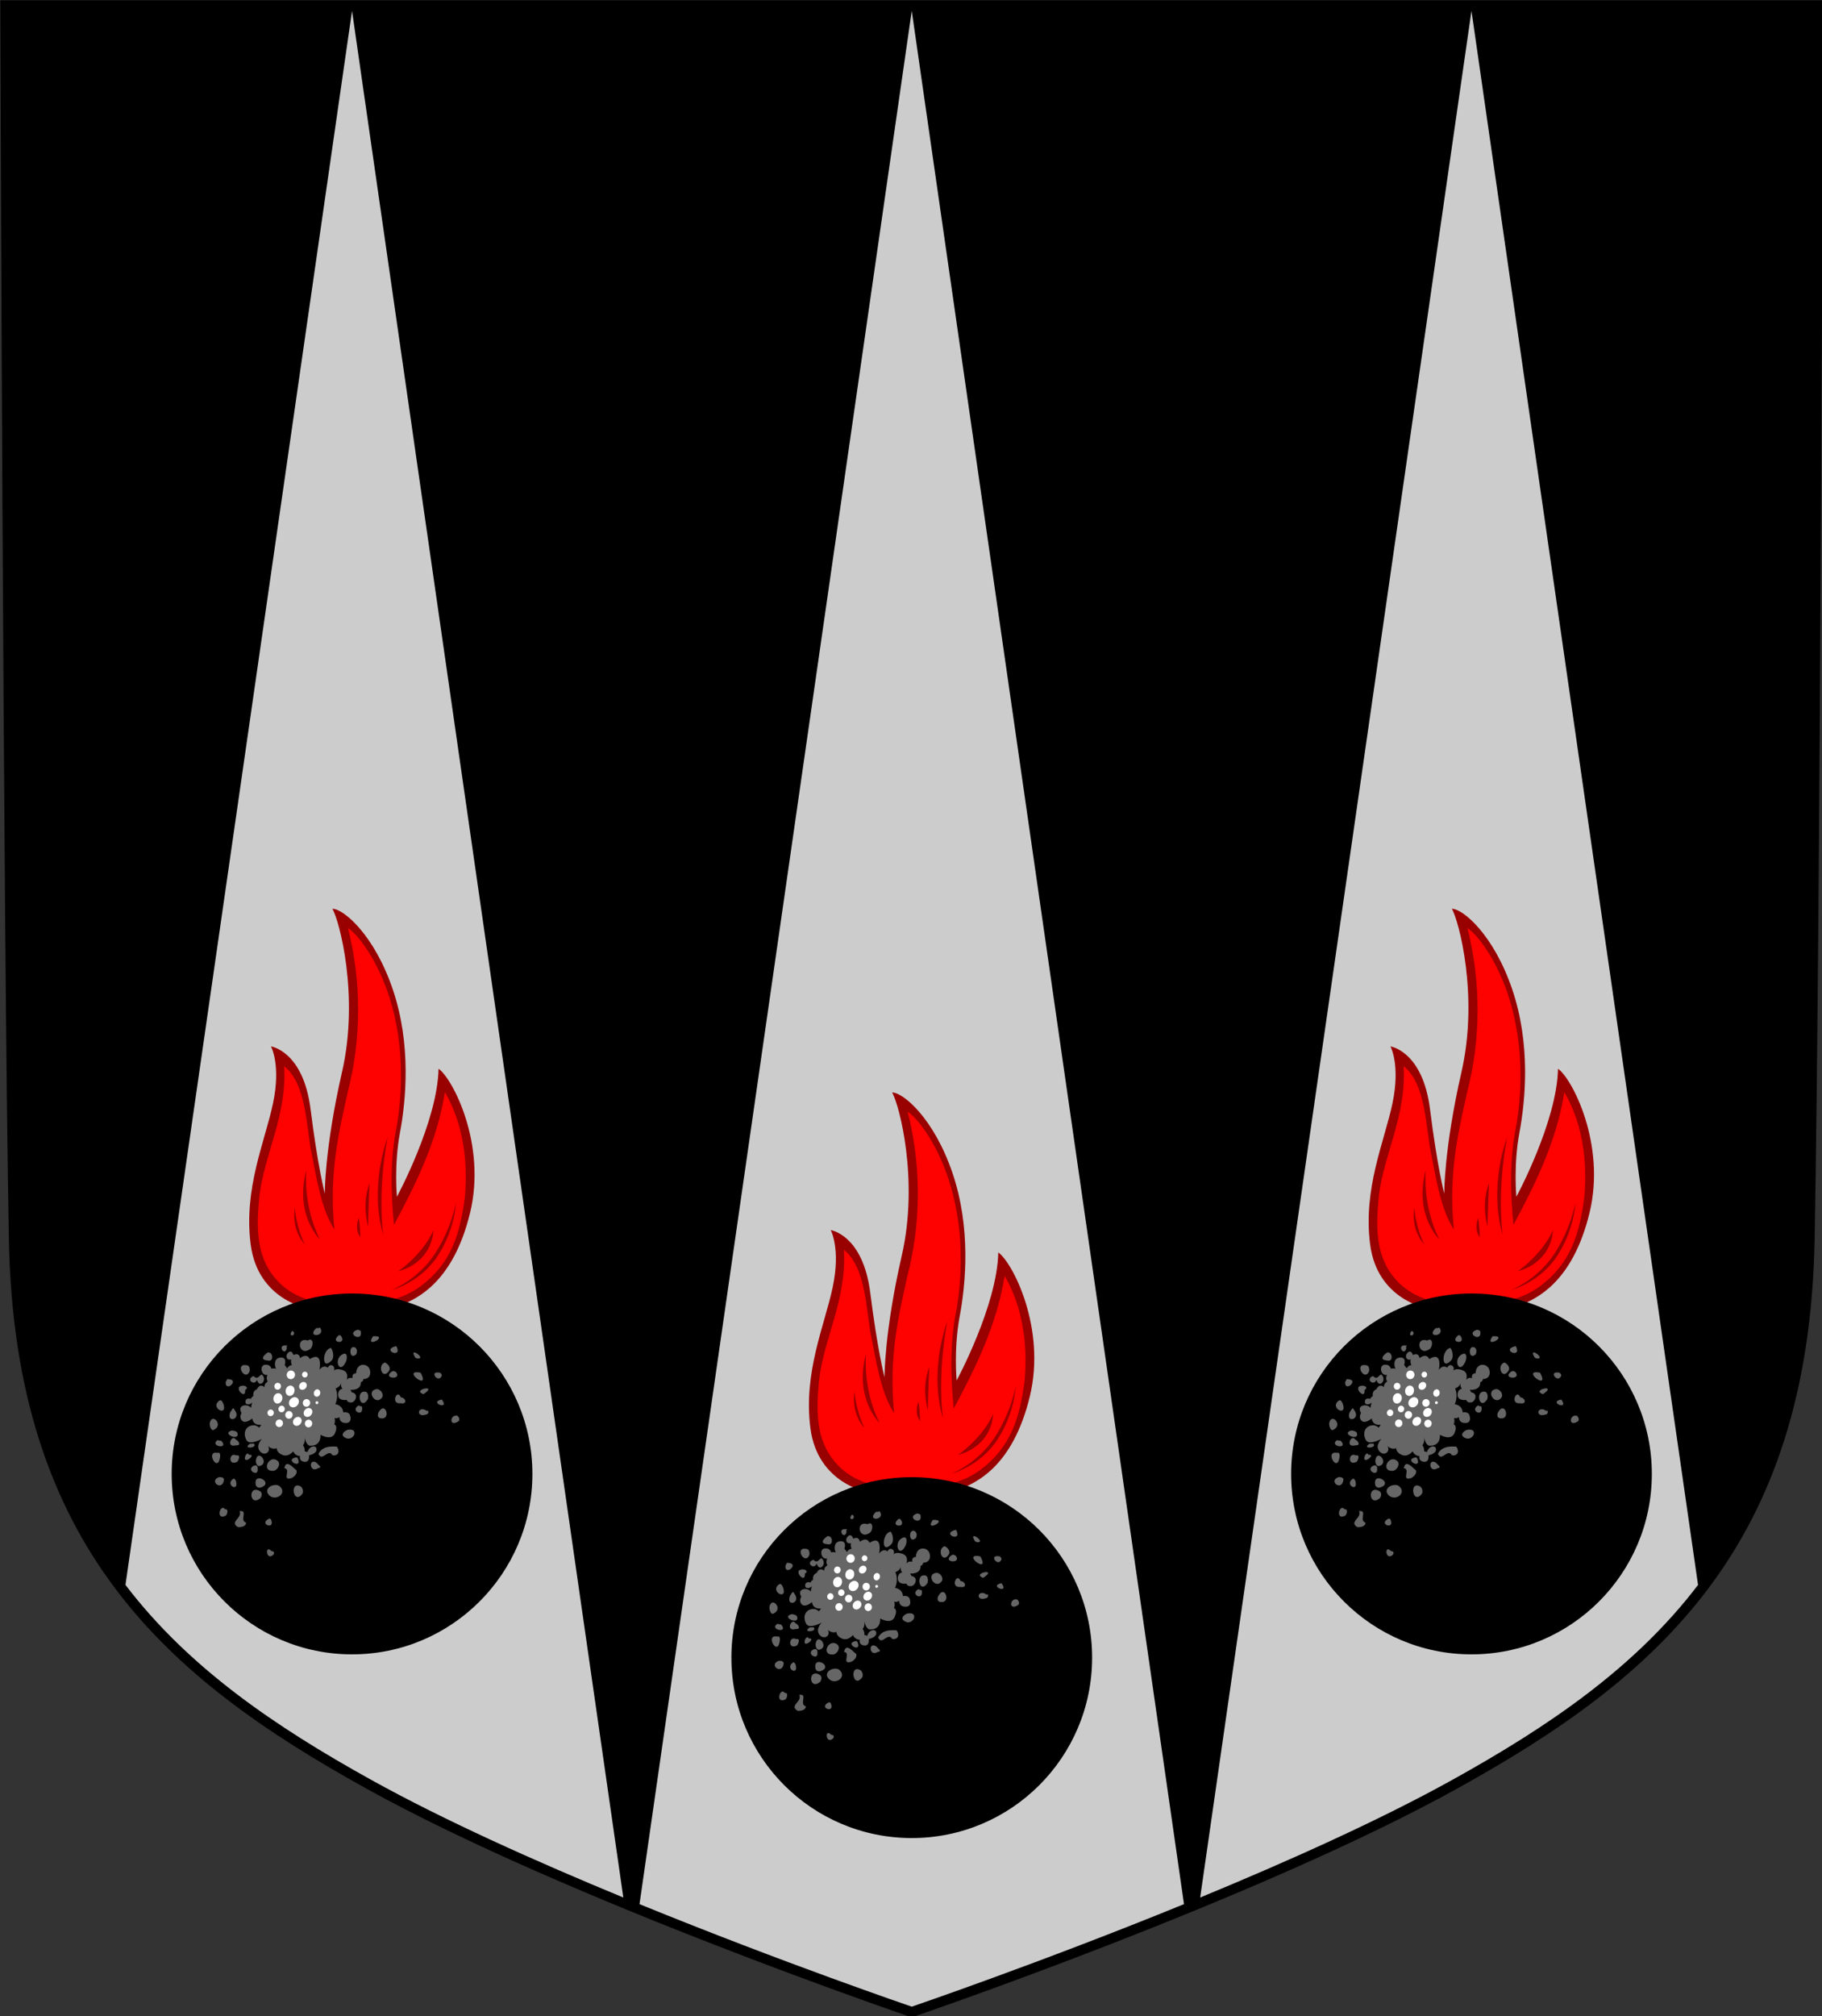
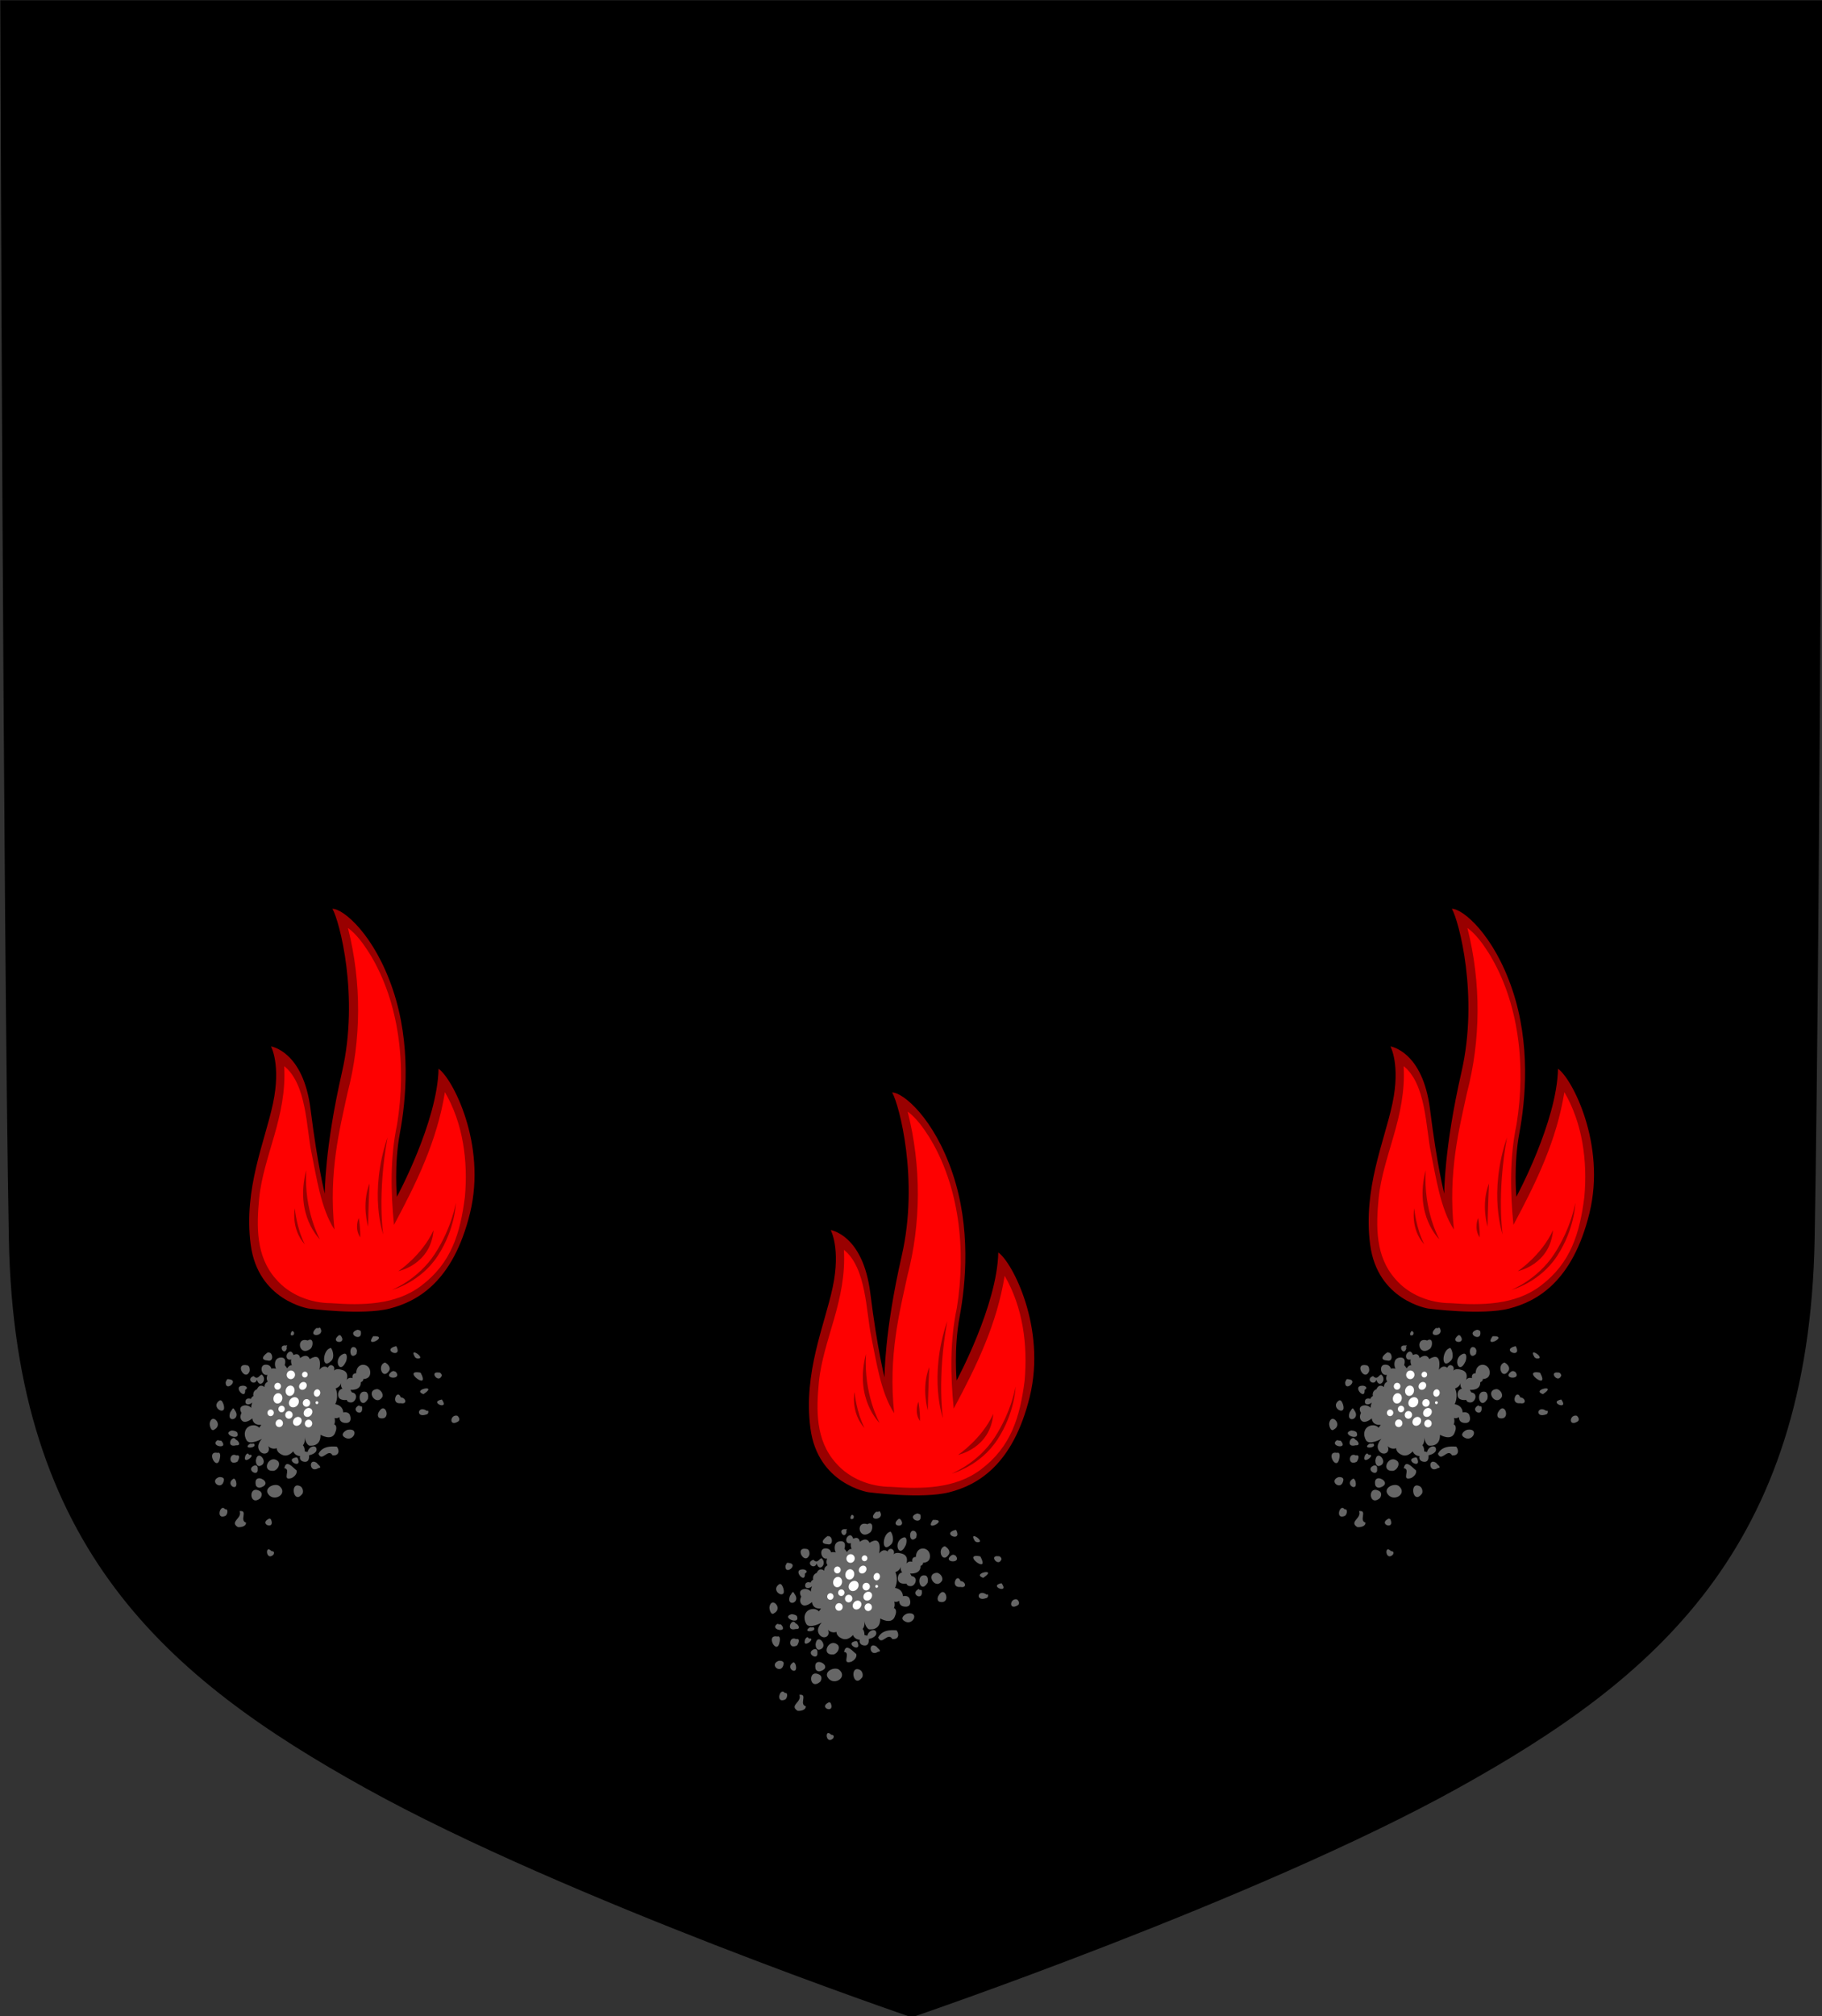
<svg xmlns="http://www.w3.org/2000/svg" xmlns:ns1="http://www.inkscape.org/namespaces/inkscape" xmlns:ns2="http://sodipodi.sourceforge.net/DTD/sodipodi-0.dtd" xmlns:xlink="http://www.w3.org/1999/xlink" ns1:version="1.0 (4035a4fb49, 2020-05-01)" ns2:docname="puumala.svg" id="svg8" version="1.1" viewBox="0 0 132.292 146.315" height="553" width="500">
  <rect x="0" y="0" width="132.292" height="146.315" fill="#333333" stroke="none" />
  <defs id="defs2" />
  <g transform="translate(-40.861,-44.144)" id="layer1" ns1:groupmode="layer" ns1:label="Шар 1">
    <g style="stroke-width:1.042" transform="matrix(0.96,0,0,0.96,1.655,1.788)" id="g1080">
      <path ns2:nodetypes="csscsscc" id="path846" d="m 178.736,44.144 c 0,0 -0.216,70.291 -0.649,93.673 -0.433,23.382 -12.044,33.209 -26.988,41.496 -15.227,8.444 -41.3,17.32 -41.3,17.32 0,0 -26.073,-8.876 -41.3,-17.32 -14.944,-8.287 -26.555,-18.114 -26.988,-41.496 -0.433,-23.382 -0.649,-93.673 -0.649,-93.673 z" style="font-variation-settings:normal;opacity:1;vector-effect:none;fill:#000000;fill-opacity:1;fill-rule:evenodd;stroke:none;stroke-width:0.276;stroke-linecap:butt;stroke-linejoin:miter;stroke-miterlimit:4;stroke-dasharray:none;stroke-dashoffset:0;stroke-opacity:1;marker:none;marker-start:none;marker-mid:none;marker-end:none;stop-color:#000000;stop-opacity:1" />
-       <path id="path1042" style="font-variation-settings:normal;opacity:1;vector-effect:none;fill:#cccccc;fill-opacity:1;fill-rule:evenodd;stroke:none;stroke-width:0.276;stroke-linecap:butt;stroke-linejoin:miter;stroke-miterlimit:4;stroke-dasharray:none;stroke-dashoffset:0;stroke-opacity:1;marker:none;marker-start:none;marker-mid:none;marker-end:none;stop-color:#000000;stop-opacity:1" d="M 67.465,44.937 50.329,163.941 c 4.763,6.251 11.276,10.686 18.598,14.746 5.513,3.057 12.459,6.167 19.056,8.887 z m 42.333,0 -20.59,143.139 c 10.939,4.461 20.591,7.75 20.591,7.75 0,0 9.651,-3.289 20.59,-7.75 z m 42.334,0 -20.519,142.638 c 6.597,-2.72 13.544,-5.83 19.057,-8.887 7.323,-4.06 13.836,-8.495 18.598,-14.746 z" />
      <g style="stroke-width:1.042" id="g1034" transform="translate(0.652)">
        <g style="stroke-width:1.042" id="g1025">
          <path style="font-variation-settings:normal;opacity:1;vector-effect:none;fill:#990000;fill-opacity:1;fill-rule:evenodd;stroke:none;stroke-width:0.138;stroke-linecap:butt;stroke-linejoin:miter;stroke-miterlimit:4;stroke-dasharray:none;stroke-dashoffset:0;stroke-opacity:1;marker:none;marker-start:none;marker-mid:none;marker-end:none;stop-color:#000000;stop-opacity:1" d="m 101.481,152.094 c -0.546,-4.233 1.079,-7.774 1.69,-10.675 0.614,-2.918 -0.154,-4.301 -0.154,-4.301 0,0 2.443,0.342 2.995,4.762 0.538,4.301 1.075,6.375 1.075,6.375 0,0 -0.031,-3.376 1.306,-9.216 1.309,-5.717 -0.192,-11.405 -0.73,-12.327 0.836,0 3.168,1.962 4.57,6.106 1.402,4.144 0.998,8.371 0.538,10.829 -0.457,2.437 -0.23,4.839 -0.23,4.839 0,0 3.072,-5.683 3.149,-9.677 1.036,0.691 3.657,5.683 2.381,10.906 -1.274,5.212 -3.994,6.682 -6.067,7.219 -2.074,0.538 -6.144,-1e-5 -6.144,-1e-5 0,0 -3.832,-0.606 -4.378,-4.839 z" id="path1011" ns2:nodetypes="sscscsczsccsscs" />
          <path id="path1013" style="font-variation-settings:normal;opacity:1;vector-effect:none;fill:#fe0101;fill-opacity:1;fill-rule:evenodd;stroke:none;stroke-width:0.521;stroke-linecap:butt;stroke-linejoin:miter;stroke-miterlimit:4;stroke-dasharray:none;stroke-dashoffset:0;stroke-opacity:1;marker:none;marker-start:none;marker-mid:none;marker-end:none;stop-color:#000000;stop-opacity:1" d="m 410.707,483.617 c 3.957,15.667 3.824,31.961 -0.115,47.047 -2.157,10.02 -5.466,22.57 -3.732,39 -3.892,-5.911 -5.169,-15.225 -6.588,-22.062 -1.419,-6.838 -1.341,-19.476 -7.764,-24.551 0.841,14.409 -5.88,25.469 -7.125,37.615 -0.774,8.053 -0.991,16.621 4.744,23.098 3.904,4.58 9.947,6.898 15.811,6.908 8.706,0.64 18.36,0.601 25.697,-4.975 8.596,-6.475 11.125,-14.969 12.449,-25.279 0.937,-10.25 -0.511,-21.05 -5.699,-29.947 -2.206,13.773 -7.994,25.685 -14.531,37.869 -0.956,-9.567 -1.107,-19.282 0.893,-28.732 2.652,-16.463 0.778,-34.698 -7.949,-48.814 -1.761,-2.77 -3.733,-5.455 -6.09,-7.176 z m 11.301,59.764 c -2.978,16.438 -1.236,27.707 -1.236,27.707 0,0 -4.202,-11.715 1.236,-27.707 z m -23.197,9.375 c -0.716,11.584 3.9,19.705 3.9,19.705 0,0 -7.29,-6.863 -3.9,-19.705 z m 18.062,3.762 c -0.309,6.358 -0.408,12.316 -0.408,12.316 0,0 -1.951,-6.359 0.408,-12.316 z m 24.635,5.543 c 0,0 -0.133,7.35 -5.127,15.049 -5.03,7.755 -13.145,9.783 -13.145,9.783 0,0 7.489,-2.896 12.311,-10.33 4.858,-7.49 5.961,-14.502 5.961,-14.502 z m -45.979,1.568 c 0,0 0.521,5.643 2.871,10.266 -4.013,-4.408 -2.871,-10.266 -2.871,-10.266 z m 18.266,2.742 c 0,0 0.544,3.31 0.414,5.541 -1.772,-2.695 -0.414,-5.541 -0.414,-5.541 z m 21.346,3.488 c -0.807,9.832 -10.059,11.697 -10.059,11.697 0,0 6.761,-4.493 10.059,-11.697 z" transform="scale(0.265)" />
        </g>
        <g style="stroke-width:1.042" id="g1009">
-           <path id="path907" style="color:#000000;display:inline;overflow:visible;visibility:visible;fill:#000000;fill-rule:evenodd;stroke:none;stroke-width:0.276;stroke-linecap:square;stroke-linejoin:miter;stroke-miterlimit:4;stroke-dasharray:none;stroke-dashoffset:0;stroke-opacity:1;marker:none;marker-start:none;marker-mid:none;marker-end:none;enable-background:accumulate" d="m 109.147,183.079 c -7.533,0 -13.641,-6.107 -13.641,-13.641 0,-7.533 6.107,-13.641 13.641,-13.641 7.533,0 13.641,6.107 13.641,13.641 0,7.533 -6.107,13.641 -13.641,13.641 z" ns2:nodetypes="ssszs" />
          <path id="path949" style="font-variation-settings:normal;opacity:1;vector-effect:none;fill:#666666;fill-opacity:1;fill-rule:evenodd;stroke:none;stroke-width:0.521;stroke-linecap:butt;stroke-linejoin:miter;stroke-miterlimit:4;stroke-dasharray:none;stroke-dashoffset:0;stroke-opacity:1;marker:none;marker-start:none;marker-mid:none;marker-end:none;stop-color:#000000;stop-opacity:1" d="m 402.713,597.637 c -0.997,0.187 0.747,0.163 -1.045,0.148 -2.991,2.847 2.907,2.483 1.045,-0.148 z m 10.775,0.615 c -3.622,1.046 1.545,3.868 0.883,0.398 l -0.346,-0.24 z m -18.613,0.352 c -0.303,-0.025 -1.115,1.65 0.242,1.189 0.283,-0.269 0.356,-0.993 -0.152,-1.064 -0.015,-0.084 -0.047,-0.122 -0.09,-0.125 z m 13.277,1.189 c -2.999,2.358 2.666,2.791 0.438,0.061 z m 9.748,0.307 c -2.711,3.814 4.879,-0.231 0,0 z m -18.094,0.988 c -0.166,0.025 -0.36,0.102 -0.584,0.244 -3.515,-1.151 -2.537,4.708 0.664,2.449 0.886,-0.491 1.085,-2.867 -0.08,-2.693 z m -6.504,1.557 c -0.028,-0.026 -0.097,0.004 -0.238,0.123 -2.645,-0.393 -0.51,3.298 0.205,0.822 -0.168,-0.277 0.118,-0.867 0.033,-0.945 z m 30.961,0.328 c -4.129,1.137 2.161,3.704 0.283,0.002 z m -12.062,0.211 c -1.326,0.122 -0.975,3.929 0.957,1.973 0.011,-0.493 0.416,-0.978 -0.285,-1.771 -0.258,-0.16 -0.482,-0.219 -0.672,-0.201 z m -6.516,0.254 c -0.029,0.012 -0.057,0.037 -0.08,0.076 -2.197,0.647 -2.484,6.467 0.387,3.572 1.133,-1.119 0.133,-3.828 -0.307,-3.648 z m -11.32,1.049 c -0.184,-0.027 -0.4,0.036 -0.654,0.254 -1.016,0.871 -0.496,2.408 0.811,1.973 0,0 -0.23,0.785 0.205,1.656 0,0 -0.738,-0.128 -1.354,0.898 0,0 -0.411,-0.616 -0.719,-0.924 0,0 0.821,-2.257 -1.129,-2.154 -1.95,0.103 -1.847,2.258 -1.334,3.182 0,0 -0.821,-0.205 -1.334,0 0,0 -0.206,-1.334 -1.848,-1.129 -1.642,0.205 -1.026,3.284 0.719,2.873 0,0 -0.512,1.128 0.104,1.949 0,0 -1.026,0.412 -0.924,1.541 0,0 -1.335,-1.232 -2.156,0.615 0,0 -1.333,0.41 -1.025,1.949 0,0 -0.616,0.309 -0.719,0.822 0,0 -1.334,-0.514 -1.539,0.615 -0.205,1.129 1.128,1.231 1.949,0.41 0,0 -0.411,0.923 -0.309,1.539 0,0 -0.923,-1.128 -2.359,-0.615 -1.437,0.513 -0.41,2.053 -0.41,2.053 0,0 -0.821,1.334 0.205,2.258 1.026,0.924 2.873,-0.719 2.873,-0.719 0,0 7.1e-4,2.053 2.566,1.848 l -0.617,0.82 c 0,0 -0.922,-1.127 -2.564,-0.512 -1.642,0.616 -1.951,2.564 -1.027,4.104 0.924,1.539 4.414,-0.41 4.414,-0.41 0,0 -1.848,1.745 -0.719,3.387 1.129,1.642 3.387,0.616 2.463,-1.334 0,0 0.923,1.128 2.463,0.615 0,0 -0.137,1.198 1.607,1.916 1.745,0.718 3.08,-1.025 3.08,-1.025 0,0 0.512,1.334 1.949,1.334 0,0 -0.41,1.437 1.232,1.643 1.642,0.205 1.334,-1.848 1.334,-1.848 0,0 2.257,-0.412 2.154,-1.746 -0.103,-1.334 -2.154,-0.922 -2.564,0.822 l -0.822,-0.205 c 0,0 0.102,-1.028 -0.514,-1.746 0,0 0.719,-0.616 0.514,-2.258 0,0 0.206,1.746 1.232,2.361 0,0 3.386,0.616 3.283,-3.078 0,0 3.079,1.846 4.105,-0.412 1.026,-2.258 -0.205,-2.564 -0.205,-2.564 0,0 0.411,-0.616 0.104,-1.848 0,0 0.512,0.308 1.436,-0.205 0,0 -0.205,1.437 1.438,1.643 1.642,0.205 1.95,-0.925 1.539,-2.156 -0.411,-1.232 -1.949,-0.82 -1.949,-0.82 0,0 0.102,-1.951 -2.258,-2.361 0,0 1.128,-2.155 0.102,-4.516 0,0 1.335,-0.307 1.643,-1.744 0,0 -0.41,1.027 0.309,1.848 0,0 -1.335,0.103 -1.232,1.848 0.102,1.745 2.463,1.334 2.463,1.334 0,0 0.103,0.821 1.334,0.719 1.232,-0.103 2.156,-2.567 0.104,-2.875 l -0.412,-0.719 c 0,0 3.079,0.309 2.977,-2.154 0,0 0.821,-0.308 0.719,-0.924 0,0 2.257,0.102 1.949,-2.258 -0.308,-2.36 -3.899,-2.669 -4.002,0.615 0,0 -1.263,-0.124 -1.045,1.4 0,0 -1.017,-0.436 -1.67,0.508 0,0 0.872,-2.177 -1.16,-2.83 -2.032,-0.653 -2.467,0.219 -2.467,0.219 0,0 0.435,-1.09 -0.436,-1.525 -0.871,-0.435 -1.307,0.654 -1.307,0.654 0,0 -1.088,-1.089 -2.395,0.58 0,0 1.161,-5.516 -2.758,-3.049 0,0 -0.581,-1.886 -2.758,-0.289 0,0 -0.145,-1.742 -1.887,-0.871 0,0 -0.246,-0.899 -0.797,-0.98 z m -6.275,0.137 c -0.178,-0.078 -3.4,2.199 -0.26,2.416 1.906,0.497 1.395,-2.674 0.123,-2.225 0.126,-0.12 0.162,-0.18 0.137,-0.191 z m 41.592,0.109 c -0.355,-0.018 -0.452,0.334 0.197,1.406 l 0.307,0.217 0.338,0.107 c 1.962,0.135 -0.061,-1.691 -0.842,-1.73 z M 409.75,605.076 c -0.137,0.004 -0.299,0.048 -0.49,0.141 -2.8,1.259 -1.026,6.018 0.781,2.32 0.369,-0.582 0.667,-2.491 -0.291,-2.461 z m 11.537,2.516 c -2.394,0.77 -0.603,5.334 1.25,2.211 0.37,-0.957 -0.486,-1.801 -1.25,-2.211 z m -39.898,0.727 c -2.913,-0.137 0.062,4.817 1.273,1.746 0.078,-0.57 0.014,-1.397 -0.611,-1.646 -0.249,-0.058 -0.468,-0.09 -0.662,-0.1 z m 42.35,1.699 -0.5,0.141 c -2.909,2.135 3.146,2.543 1.129,0.102 z m 6.656,0.361 c -3.492,-0.053 3.82,5.271 1.082,0.176 l -0.234,-0.09 c -0.335,-0.056 -0.615,-0.082 -0.848,-0.086 z m 5.727,0.06 c -1.981,0.088 0.563,3.202 1.383,0.848 -0.072,-0.432 -0.423,-0.895 -0.924,-0.822 -0.174,-0.024 -0.327,-0.031 -0.459,-0.025 z m -50.006,0.592 c -0.711,0.125 -1.129,1.702 -2.322,0.436 -2.393,0.813 0.225,3.085 0.951,1.072 0.769,2.704 3.162,-0.075 1.371,-1.508 z m -9.697,1.309 c -0.33,0.032 -0.287,0.324 -0.607,0.867 -0.127,2.979 3.883,-0.489 1.09,-0.811 -0.221,-0.048 -0.372,-0.067 -0.482,-0.057 z m 4.482,1.877 c -0.103,-0.008 -0.205,-0.008 -0.301,0.006 -2.879,0.156 0.998,4.385 0.781,1.201 1.019,-0.584 0.242,-1.149 -0.48,-1.207 z m 52.066,0.777 c -1.055,0.082 -2.728,0.929 -0.697,1.629 1.964,-1.292 1.518,-1.692 0.697,-1.629 z m -13.834,0.191 c -3.627,0.179 -0.413,5.23 1.416,2.209 0.288,-0.962 -0.484,-1.994 -1.416,-2.209 z m -3.738,0.73 c -2.519,-0.06 -1.149,5.565 0.994,2.137 0.185,-0.665 0.169,-1.592 -0.438,-2.045 -0.203,-0.059 -0.389,-0.088 -0.557,-0.092 z m 9.541,0.82 c -0.874,0.183 -1.47,2.766 0.863,2.492 1.927,0.376 1.474,-1.577 0.004,-1.682 -0.255,-0.667 -0.576,-0.872 -0.867,-0.811 z m 12.568,1.426 c -3.945,0.76 2.407,3.29 0,0 z m -63.209,0.221 c -0.07,-4.2e-4 -0.146,0.014 -0.227,0.049 -2.921,2.011 2.308,4.805 1.127,1.096 -0.159,-0.359 -0.407,-1.142 -0.9,-1.145 z m 39.604,1.422 c -2.845,1.338 1.335,3.759 0.836,0.463 -0.081,-0.358 -0.813,-0.018 -0.836,-0.463 z m 6.924,0.881 c -0.385,-0.059 -0.851,0.21 -1.314,1.049 -0.363,0.561 -0.424,1.621 0.445,1.766 2.462,0.484 2.025,-2.638 0.869,-2.814 z m -42.816,0.004 c -0.322,-0.058 -0.586,0.824 -0.889,1.082 -1.24,3.368 3.377,2.025 1.232,-0.654 -0.124,-0.285 -0.236,-0.409 -0.344,-0.428 z m 54.008,0.242 c -1.521,-0.061 -1.526,2.388 1.039,1.504 0.913,-0.085 0.623,-1.599 0.242,-0.988 -0.499,-0.354 -0.93,-0.501 -1.281,-0.516 z m 9.533,1.809 c -1.742,0.016 -1.934,3.2 0.537,1.744 0.76,-0.434 0.35,-1.299 -0.168,-1.703 -0.13,-0.029 -0.253,-0.042 -0.369,-0.041 z m -69.211,0.939 c -0.46,-0.042 -0.91,0.301 -1.078,1.289 -0.075,0.612 0.425,2.54 1.359,1.736 1.791,-0.989 0.731,-2.934 -0.281,-3.025 z m 38.963,3.055 c -0.182,-8.2e-4 -0.385,0.014 -0.611,0.051 -0.773,0.195 -2.155,1.26 -1.1,2.051 2.34,1.813 4.443,-2.089 1.711,-2.102 z m -33.746,0.262 c -3.251,0.926 2.719,3.348 1.52,0.498 -0.419,-0.357 -0.988,-0.463 -1.52,-0.498 z m 0.494,2.158 c -0.991,0.06 -1.853,2.756 0.75,2.062 1.613,0.156 0.616,-1.41 -0.084,-1.609 -0.201,-0.341 -0.437,-0.467 -0.666,-0.453 z m -4.559,0.6 c -2.469,1.712 3.447,2.822 1.068,0.172 l -0.451,-0.043 z m 10.35,0.959 -0.428,0.062 -0.633,-0.006 c -2.505,1.631 2.422,1.31 1.061,-0.057 z m 22.883,0.852 c -1.875,-0.042 -3.535,0.36 -4.43,2.072 1.007,2.519 2.769,-1.722 4.018,0.445 1.973,0.215 2.021,-1.505 1.227,-2.475 -0.275,-0.021 -0.547,-0.037 -0.814,-0.043 z m -33.816,1.756 c -2.528,0.071 0.595,5.48 1.258,1.559 0.126,-0.482 0.234,-1.824 -0.674,-1.498 -0.221,-0.047 -0.415,-0.065 -0.584,-0.061 z m 9.252,0.252 c -0.146,-0.052 -0.346,0.044 -0.686,0.535 -1.077,2.999 2.976,-0.045 1.371,-0.191 -0.347,0.238 -0.442,-0.258 -0.686,-0.344 z m -4.012,0.359 c -1.455,0.079 -1.395,3.227 0.992,1.975 0.397,-0.542 1.034,-2.082 -0.279,-1.799 -0.267,-0.136 -0.505,-0.187 -0.713,-0.176 z m 7.34,0.254 c -0.468,-0.088 -0.926,0.269 -1.062,1.449 0.011,0.594 0.216,1.493 0.967,1.521 2.201,-0.435 1.125,-2.778 0.096,-2.971 z m 10.352,0.5 c -3.484,0.631 2.074,3.683 0.496,0.164 l -0.209,-0.164 z m -6.4,0.521 c -1.887,0.055 -3.081,3.586 0.121,3.293 1.02,-0.253 1.961,-1.742 1.25,-2.686 -0.463,-0.447 -0.936,-0.62 -1.371,-0.607 z m 11.574,0.695 c -1.528,-0.172 -1.029,3.296 1.27,1.809 1.349,-0.078 -0.365,-1.139 -0.49,-1.486 -0.302,-0.198 -0.561,-0.298 -0.779,-0.322 z m -7.605,0.66 c -0.381,0.022 -0.691,0.345 -0.852,1.201 2.104,0.19 -0.957,3.74 2.084,2.807 0.774,-0.396 1.653,-1.224 1.404,-2.189 -0.627,-0.448 -1.799,-1.866 -2.637,-1.818 z m -9.17,0.395 c -0.089,0.005 -0.188,0.022 -0.297,0.053 -2.577,1.153 1.249,3.422 1.016,1.016 0.042,-0.551 -0.098,-1.103 -0.719,-1.068 z m -9.936,3.332 c -0.187,-0.007 -0.369,0.014 -0.52,0.059 -2.774,1.161 0.984,4.016 1.516,0.891 0.159,-0.656 -0.435,-0.929 -0.996,-0.949 z m 11.236,0.354 c -0.77,-0.08 -1.452,0.391 -1.127,1.924 0.154,0.588 0.861,0.894 1.416,0.686 2.516,-0.812 0.994,-2.476 -0.289,-2.609 z m -7.395,0.1 c -0.049,7e-5 -0.099,0.012 -0.152,0.041 -2.501,1.602 1.567,4.009 0.783,0.752 -0.06,-0.169 -0.289,-0.793 -0.631,-0.793 z m 11.842,1.791 c -1.229,0.033 -2.64,0.917 -2.271,2.17 1.48,3.191 6.238,0.376 3.369,-1.902 -0.297,-0.196 -0.688,-0.279 -1.098,-0.268 z m 6.242,0.139 c -1.978,0.095 -0.777,5.513 1.545,2.295 0.254,-0.67 0.046,-1.5 -0.496,-1.969 -0.418,-0.244 -0.766,-0.34 -1.049,-0.326 z m -11.795,1.242 c -2.167,-0.052 -1.481,4.727 1.289,2.391 0.465,-0.566 0.588,-1.658 -0.184,-2.037 -0.428,-0.24 -0.796,-0.346 -1.105,-0.354 z m -9.506,5.17 c -1.012,0.199 -1.575,3.284 0.791,2.277 0.657,-0.31 0.947,-2.124 -0.049,-1.869 -0.251,-0.347 -0.509,-0.454 -0.742,-0.408 z m 5.27,0.893 c -0.122,-0.004 -0.261,0.003 -0.422,0.023 0.907,2.057 -2.988,2.973 -0.496,4.559 0.839,0.1 2.414,-0.161 2.34,-1.293 -1.874,-0.577 0.406,-3.225 -1.422,-3.289 z m 8.1,2.129 c -3.415,1.55 1.892,3.496 0.422,0.203 z m -0.285,8.805 c -0.893,0.111 -0.28,3.147 1.445,1.5 0.39,-0.752 -0.007,-0.985 -0.58,-1.018 -0.371,-0.379 -0.659,-0.508 -0.865,-0.482 z" transform="scale(0.265)" />
          <path id="path954" style="color:#000000;display:inline;overflow:visible;visibility:visible;fill:#ffffff;fill-rule:evenodd;stroke:none;stroke-width:2.084;stroke-linecap:square;stroke-linejoin:miter;stroke-miterlimit:4;stroke-dasharray:none;stroke-dashoffset:0;stroke-opacity:1;marker:none;marker-start:none;marker-mid:none;marker-end:none;enable-background:accumulate" d="m 394.477,609.887 a 1.18,1.232 13.39 0 0 -1.209,0.955 1.18,1.232 13.39 0 0 0.863,1.471 1.18,1.232 13.39 0 0 1.434,-0.924 1.18,1.232 13.39 0 0 -0.863,-1.471 1.18,1.232 13.39 0 0 -0.225,-0.031 z m 3.916,0.334 a 0.797,0.832 13.39 0 0 -0.758,0.645 0.797,0.832 13.39 0 0 0.582,0.992 0.797,0.832 13.39 0 0 0.969,-0.623 0.797,0.832 13.39 0 0 -0.584,-0.994 0.797,0.832 13.39 0 0 -0.209,-0.019 z m -0.363,2.939 a 1.01,1.192 40.868 0 0 -0.678,0.225 1.01,1.192 40.868 0 0 -0.459,1.566 1.01,1.192 40.868 0 0 1.473,0.221 1.01,1.192 40.868 0 0 0.461,-1.566 1.01,1.192 40.868 0 0 -0.797,-0.445 z m -7.342,0.24 a 0.942,0.983 13.39 0 0 -0.959,0.764 0.942,0.983 13.39 0 0 0.689,1.174 0.942,0.983 13.39 0 0 1.143,-0.738 0.942,0.983 13.39 0 0 -0.688,-1.174 0.942,0.983 13.39 0 0 -0.186,-0.025 z m 3.611,0.781 a 1.262,1.488 13.997 0 0 -1.172,0.768 1.262,1.488 13.997 0 0 0.369,2.002 1.262,1.488 13.997 0 0 1.766,-0.586 1.262,1.488 13.997 0 0 -0.369,-2.002 1.262,1.488 13.997 0 0 -0.594,-0.182 z m 7.686,1.072 a 0.903,1.065 13.997 0 0 -0.861,0.549 0.903,1.065 13.997 0 0 0.264,1.434 0.903,1.065 13.997 0 0 1.264,-0.418 0.903,1.065 13.997 0 0 -0.264,-1.434 0.903,1.065 13.997 0 0 -0.402,-0.131 z m -11.17,1.105 a 1.262,1.488 13.997 0 0 -1.172,0.766 1.262,1.488 13.997 0 0 0.371,2.004 1.262,1.488 13.997 0 0 1.766,-0.586 1.262,1.488 13.997 0 0 -0.371,-2.004 1.262,1.488 13.997 0 0 -0.594,-0.18 z m 4.68,1.141 a 1.313,1.548 40.868 0 0 -0.869,0.291 1.313,1.548 40.868 0 0 -0.598,2.033 1.313,1.548 40.868 0 0 1.914,0.287 1.313,1.548 40.868 0 0 0.598,-2.033 1.313,1.548 40.868 0 0 -1.045,-0.578 z m 3.355,0.547 a 1.046,1.092 13.39 0 0 -0.99,0.846 1.046,1.092 13.39 0 0 0.766,1.305 1.046,1.092 13.39 0 0 1.27,-0.82 1.046,1.092 13.39 0 0 -0.764,-1.305 1.046,1.092 13.39 0 0 -0.281,-0.025 z m 3.002,0.605 a 0.395,0.412 13.39 0 0 -0.383,0.318 0.395,0.412 13.39 0 0 0.289,0.492 0.395,0.412 13.39 0 0 0.479,-0.309 0.395,0.412 13.39 0 0 -0.287,-0.492 0.395,0.412 13.39 0 0 -0.098,-0.01 z m -10.098,1.281 a 0.901,0.941 13.39 0 0 -0.865,0.729 0.901,0.941 13.39 0 0 0.66,1.123 0.901,0.941 13.39 0 0 1.094,-0.705 0.901,0.941 13.39 0 0 -0.658,-1.125 0.901,0.941 13.39 0 0 -0.23,-0.021 z m 7.795,0.654 a 1.145,1.35 40.868 0 0 -0.812,0.254 1.145,1.35 40.868 0 0 -0.521,1.773 1.145,1.35 40.868 0 0 1.67,0.25 1.145,1.35 40.868 0 0 0.521,-1.773 1.145,1.35 40.868 0 0 -0.857,-0.504 z m -10.916,0.434 a 0.901,0.941 13.39 0 0 -0.865,0.729 0.901,0.941 13.39 0 0 0.66,1.125 0.901,0.941 13.39 0 0 1.094,-0.707 0.901,0.941 13.39 0 0 -0.658,-1.123 0.901,0.941 13.39 0 0 -0.23,-0.023 z m 5.211,0.436 a 1.046,1.092 13.39 0 0 -0.99,0.846 1.046,1.092 13.39 0 0 0.764,1.305 1.046,1.092 13.39 0 0 1.271,-0.82 1.046,1.092 13.39 0 0 -0.766,-1.303 1.046,1.092 13.39 0 0 -0.279,-0.027 z m 2.564,1.672 a 1.145,1.35 40.868 0 0 -0.721,0.254 1.145,1.35 40.868 0 0 -0.521,1.773 1.145,1.35 40.868 0 0 1.67,0.25 1.145,1.35 40.868 0 0 0.521,-1.773 1.145,1.35 40.868 0 0 -0.949,-0.504 z m -5.322,0.723 a 1.046,1.092 13.39 0 0 -0.99,0.846 1.046,1.092 13.39 0 0 0.764,1.305 1.046,1.092 13.39 0 0 1.271,-0.82 1.046,1.092 13.39 0 0 -0.766,-1.303 1.046,1.092 13.39 0 0 -0.279,-0.027 z m 8.346,0.072 a 1.046,1.092 13.39 0 0 -0.99,0.848 1.046,1.092 13.39 0 0 0.764,1.303 1.046,1.092 13.39 0 0 1.271,-0.818 1.046,1.092 13.39 0 0 -0.766,-1.305 1.046,1.092 13.39 0 0 -0.279,-0.027 z" transform="scale(0.265)" />
        </g>
      </g>
      <use style="stroke-width:1.042" x="0" y="0" xlink:href="#g1034" id="use1036" transform="translate(-42.334,-13.887)" width="100%" height="100%" />
      <use style="stroke-width:1.042" height="100%" width="100%" transform="translate(42.334,-13.887)" id="use1056" xlink:href="#g1034" y="0" x="0" />
    </g>
  </g>
</svg>